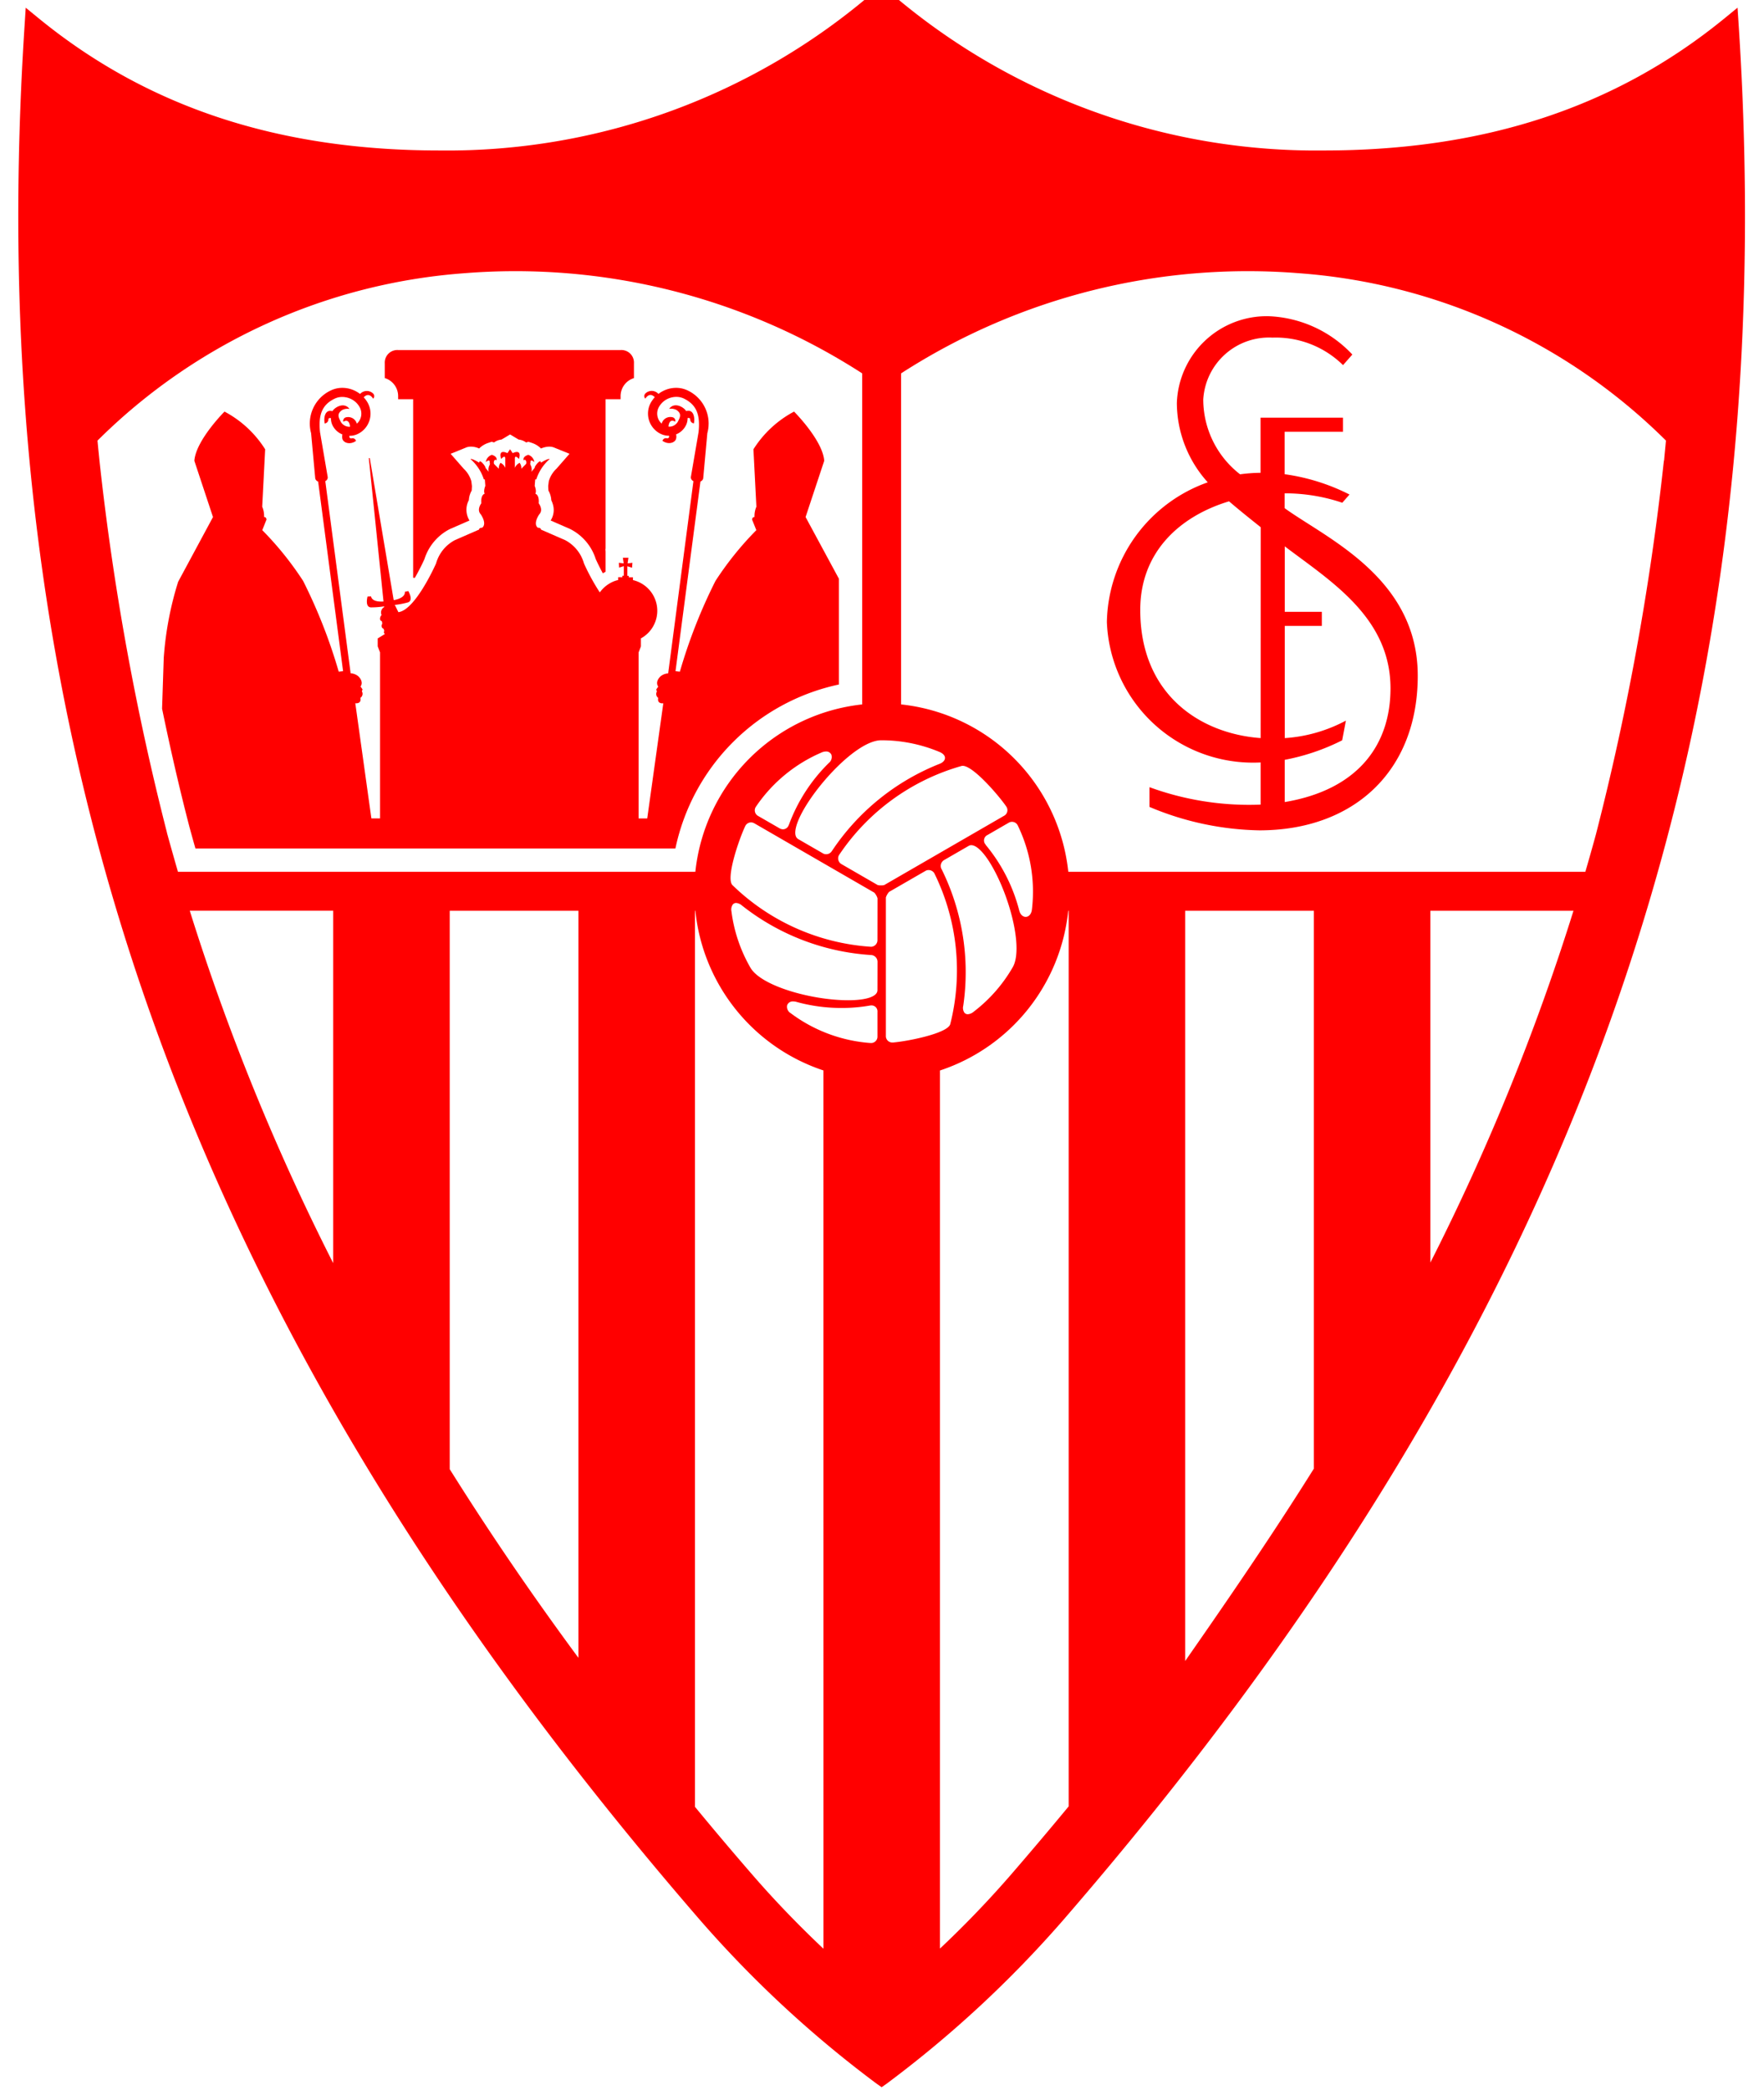
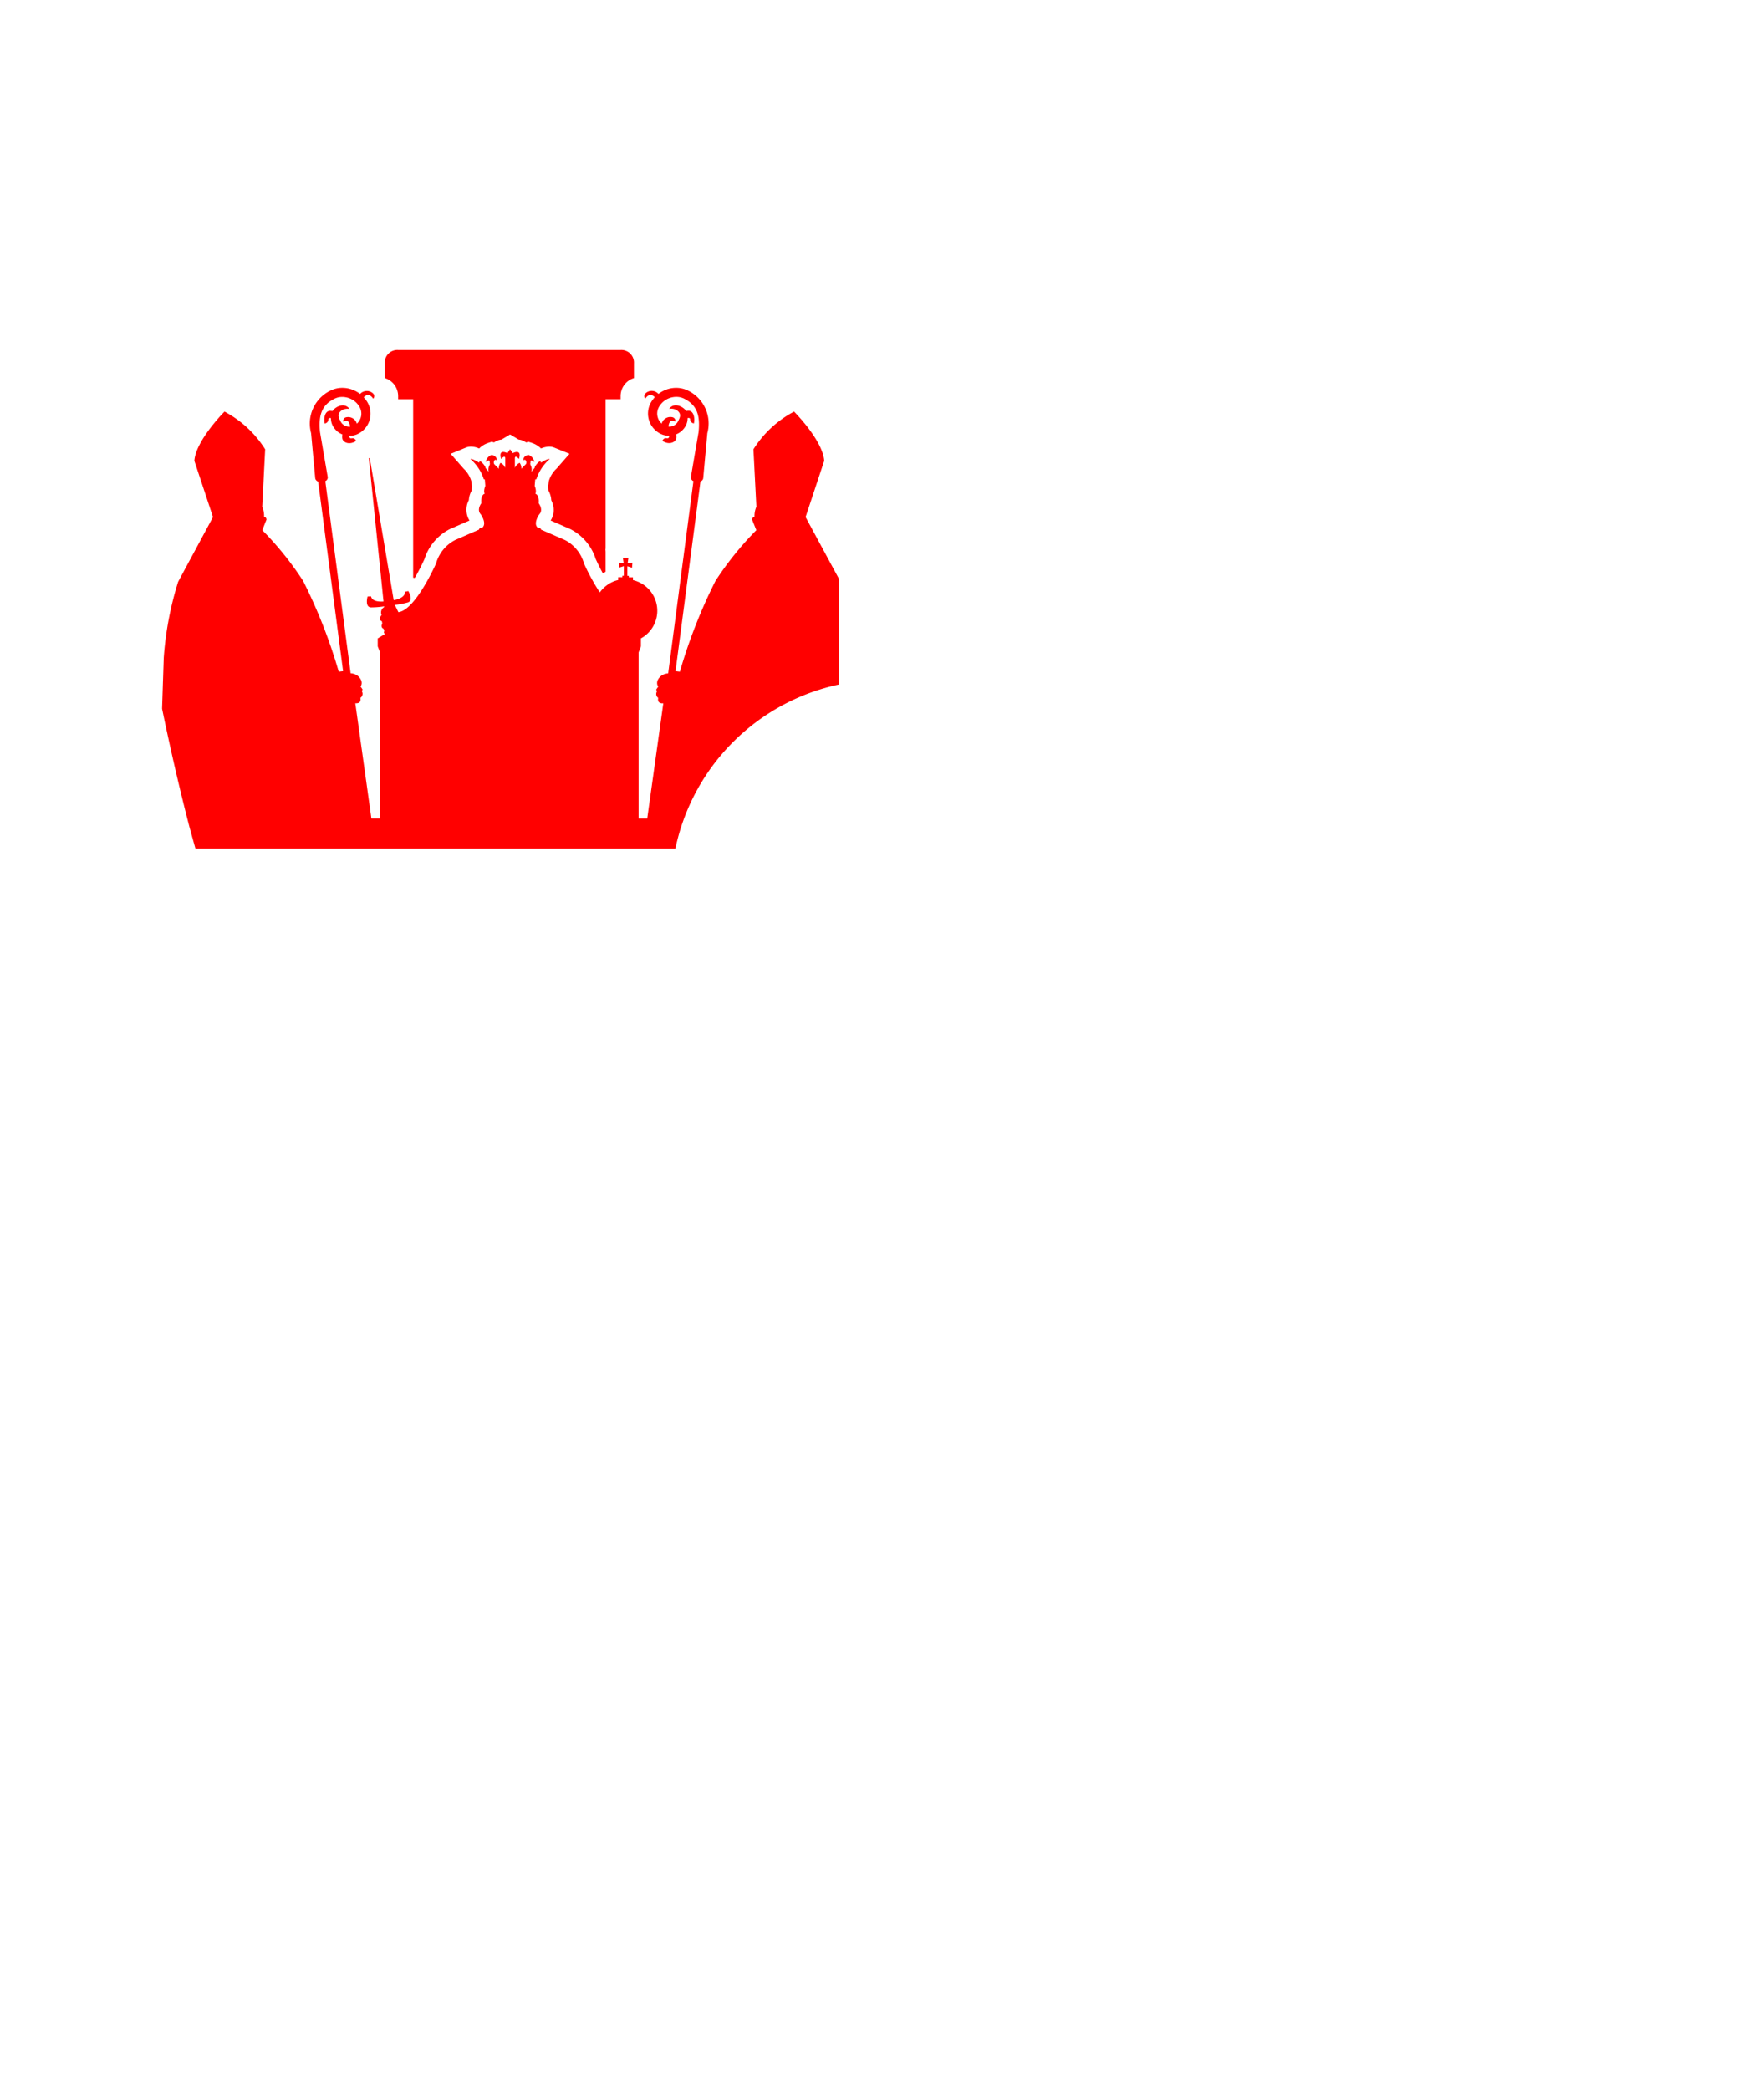
<svg xmlns="http://www.w3.org/2000/svg" width="94.688" height="112.141" viewBox="0 0 94.688 112.141" version="1.1" id="svg30">
  <defs id="defs34" />
  <g id="Grupo_796" data-name="Grupo 796" transform="translate(19289.403,2108.199)">
    <path id="Trazado_490" data-name="Trazado 490" d="m 67.046,22.077 c 0,0.053 0,0.1 0,0.146 h 0.806 V 31.8 l 0.05,0.008 h 0.04 c 0.28,-0.483 0.482,-0.927 0.517,-1.006 a 2.728,2.728 0 0 1 1.371,-1.615 l 1.046,-0.456 a 1.093,1.093 0 0 1 -0.034,-1.092 1.166,1.166 0 0 1 0.153,-0.515 l 0.013,-0.234 -0.032,-0.264 a 1.469,1.469 0 0 0 -0.412,-0.674 l -0.7,-0.8 0.864,-0.351 a 0.779,0.779 0 0 1 0.227,-0.033 1.031,1.031 0 0 1 0.439,0.1 1.207,1.207 0 0 1 0.467,-0.293 l 0.208,-0.07 0.125,0.038 a 0.816,0.816 0 0 1 0.4,-0.155 l 0.46,-0.274 0.461,0.274 a 0.816,0.816 0 0 1 0.4,0.155 l 0.125,-0.038 0.207,0.07 a 1.218,1.218 0 0 1 0.468,0.293 1.153,1.153 0 0 1 0.438,-0.1 0.774,0.774 0 0 1 0.227,0.033 l 0.865,0.351 -0.7,0.8 a 1.472,1.472 0 0 0 -0.412,0.673 l -0.032,0.262 0.013,0.238 a 1.171,1.171 0 0 1 0.153,0.519 1.308,1.308 0 0 1 0.072,0.179 1.045,1.045 0 0 1 -0.107,0.908 l 1.046,0.456 a 2.725,2.725 0 0 1 1.374,1.613 c 0.031,0.067 0.174,0.383 0.382,0.764 0.048,-0.029 0.1,-0.057 0.148,-0.083 v -1.075 l -0.01,-0.149 h 0.01 v -8.034 h 0.805 c 0,-0.044 0,-0.093 0,-0.146 A 1.014,1.014 0 0 1 79.704,21.09 V 20.3 A 0.675,0.675 0 0 0 78.988,19.584 H 67.046 A 0.675,0.675 0 0 0 66.329,20.3 v 0.788 a 1.013,1.013 0 0 1 0.717,0.987" transform="translate(-19335.078,-2109)" fill="#ff0000" />
    <path id="Trazado_491" data-name="Trazado 491" d="m 55.84,45.159 q 0.159,0.588 0.326,1.173 h 25.763 a 11.4,11.4 0 0 1 8.775,-8.8 v -5.679 l -1.787,-3.307 1,-3.017 c -0.075,-1.1 -1.618,-2.642 -1.618,-2.642 a 5.77,5.77 0 0 0 -2.181,2.023 l 0.158,3.081 a 1.27,1.27 0 0 0 -0.1,0.555 c -0.123,-0.011 -0.131,0.135 -0.131,0.135 l 0.228,0.568 a 17.134,17.134 0 0 0 -2.193,2.724 28.294,28.294 0 0 0 -1.911,4.87 l -0.234,-0.027 1.339,-10.178 a 0.236,0.236 0 0 0 0.147,-0.161 l 0.222,-2.432 a 1.962,1.962 0 0 0 -1.057,-2.293 1.42,1.42 0 0 0 -0.618,-0.139 1.531,1.531 0 0 0 -0.526,0.093 1.584,1.584 0 0 0 -0.424,0.233 0.181,0.181 0 0 0 -0.019,-0.021 0.485,0.485 0 0 0 -0.684,0 0.2,0.2 0 0 0 -0.056,0.137 0.19,0.19 0 0 0 0.056,0.136 c 0.244,-0.369 0.469,-0.112 0.507,-0.075 0,0.006 -0.086,0.089 -0.082,0.1 a 1.38,1.38 0 0 0 -0.159,0.246 1.211,1.211 0 0 0 0.558,1.62 0.983,0.983 0 0 0 0.447,0.1 v 0 a 0.1,0.1 0 0 1 0.006,0.067 0.1,0.1 0 0 1 -0.12,0.071 0.179,0.179 0 0 0 -0.051,-0.007 0.192,0.192 0 0 0 -0.185,0.144 c 0.324,0.226 0.672,0.1 0.729,-0.109 a 0.458,0.458 0 0 0 0,-0.238 1.01,1.01 0 0 0 0.534,-0.495 0.83,0.83 0 0 0 0.084,-0.377 0.1,0.1 0 0 1 0.04,-0.01 c 0.055,0 0.1,0.017 0.1,0.072 a 0.221,0.221 0 0 0 0.2,0.22 c 0.062,-0.326 -0.025,-0.677 -0.292,-0.677 a 0.451,0.451 0 0 0 -0.126,0.018 C 82.421,22.686 81.896,22.329 81.591,22.74 a 0.635,0.635 0 0 1 0.383,0.053 c 0.326,0.208 0.19,0.422 0.1,0.61 a 0.529,0.529 0 0 1 -0.506,0.292 0.088,0.088 0 0 1 -0.005,-0.059 c 0.013,-0.051 0.052,-0.384 0.356,-0.208 a 0.193,0.193 0 0 0 -0.138,-0.236 0.511,0.511 0 0 0 -0.123,-0.015 0.483,0.483 0 0 0 -0.466,0.354 0.706,0.706 0 0 1 -0.2,-0.3 0.718,0.718 0 0 1 0.034,-0.555 1.051,1.051 0 0 1 0.589,-0.515 1.1,1.1 0 0 1 0.364,-0.064 0.946,0.946 0 0 1 0.405,0.09 c 0.662,0.324 0.891,0.847 0.789,1.8 l -0.415,2.42 a 0.23,0.23 0 0 0 0.139,0.212 l -1.356,10.316 a 0.7,0.7 0 0 0 -0.416,0.163 c -0.316,0.316 -0.117,0.545 -0.117,0.545 L 80.9,37.8 l 0.036,0.108 a 0.257,0.257 0 0 0 0.071,0.342 c -0.07,0.344 0.273,0.289 0.273,0.289 l -0.863,6.18 h -0.463 v -8.91 l 0.124,-0.321 v -0.426 h -0.009 a 1.69,1.69 0 0 0 -0.418,-3.133 v -0.15 H 79.428 V 31.7 H 79.35 v -0.514 l 0.252,0.078 0.02,-0.264 -0.258,0.03 0.045,-0.3 h -0.3 l 0.045,0.3 -0.26,-0.03 0.015,0.258 0.252,-0.078 v 0.514 h -0.079 v 0.079 h -0.223 v 0.151 a 1.53,1.53 0 0 0 -0.3,0.1 1.718,1.718 0 0 0 -0.688,0.566 11.556,11.556 0 0 1 -0.849,-1.553 2.039,2.039 0 0 0 -1.012,-1.253 l -1.3,-0.567 c 0.005,-0.106 -0.169,-0.1 -0.169,-0.1 -0.269,-0.228 0.082,-0.718 0.082,-0.718 0.235,-0.249 -0.032,-0.592 -0.032,-0.592 0.04,-0.471 -0.181,-0.513 -0.181,-0.513 0.084,-0.142 -0.034,-0.421 -0.034,-0.421 l 0.028,-0.347 h 0.058 a 2.436,2.436 0 0 1 0.719,-1.094 c -0.112,-0.035 -0.471,0.2 -0.471,0.2 0,-0.262 -0.379,0.239 -0.329,0.265 l -0.178,0.221 A 0.52,0.52 0 0 0 74.167,25.78 0.179,0.179 0 0 1 74.151,25.617 c -0.026,-0.223 0.207,-0.021 0.207,-0.021 a 0.485,0.485 0 0 0 -0.326,-0.389 c -0.341,0.106 -0.241,0.3 -0.241,0.3 0.091,-0.127 0.185,0.122 0.107,0.206 l -0.24,0.24 a 0.472,0.472 0 0 0 -0.09,-0.316 0.51,0.51 0 0 0 -0.256,0.271 V 25.9 25.385 c 0.016,-0.19 0.22,0.045 0.22,0.045 0.177,-0.587 -0.336,-0.312 -0.336,-0.312 l -0.142,-0.21 -0.143,0.21 c 0,0 -0.512,-0.275 -0.335,0.312 0,0 0.2,-0.235 0.221,-0.045 v 0.515 0.008 a 0.516,0.516 0 0 0 -0.255,-0.271 0.471,0.471 0 0 0 -0.091,0.316 l -0.24,-0.24 c -0.081,-0.081 0.016,-0.333 0.108,-0.206 0,0 0.1,-0.191 -0.242,-0.3 a 0.485,0.485 0 0 0 -0.326,0.389 c 0,0 0.233,-0.2 0.207,0.021 a 0.179,0.179 0 0 1 -0.016,0.163 0.514,0.514 0 0 0 -0.036,0.338 l -0.178,-0.221 c 0.05,-0.026 -0.329,-0.527 -0.329,-0.265 0,0 -0.359,-0.233 -0.472,-0.2 a 2.443,2.443 0 0 1 0.721,1.094 H 71.7 l 0.026,0.347 c 0,0 -0.116,0.279 -0.033,0.421 0,0 -0.221,0.042 -0.182,0.513 0,0 -0.265,0.343 -0.03,0.592 0,0 0.351,0.49 0.08,0.718 0,0 -0.173,0 -0.168,0.1 l -1.3,0.567 a 2.039,2.039 0 0 0 -1.012,1.253 c 0,0 -1.1,2.5 -2.021,2.613 l -0.178,-0.362 -0.029,-0.026 a 4.351,4.351 0 0 0 0.68,-0.126 c 0.382,-0.078 0.058,-0.619 0.058,-0.619 l -0.125,0.026 -0.058,0.013 c 0.019,0.278 -0.335,0.4 -0.6,0.449 l -1.286,-7.628 -0.049,0.012 0.788,7.688 C 65.997,33.094 65.644,33.065 65.59,32.8 l -0.186,0.012 c 0,0 -0.169,0.607 0.22,0.581 a 4.665,4.665 0 0 0 0.666,-0.054 l 0.012,0.035 a 0.333,0.333 0 0 0 -0.145,0.429 0.291,0.291 0 0 0 -0.083,0.2 c 0,0.122 0.091,0.122 0.091,0.122 0,0 0.045,0.117 0.018,0.172 a 0.163,0.163 0 0 0 0.077,0.242 c 0,0 0.071,0.126 0.023,0.162 a 0.136,0.136 0 0 0 0.052,0.121 l -0.385,0.237 v 0.426 l 0.124,0.321 v 8.91 H 65.61 l -0.863,-6.18 c 0,0 0.344,0.055 0.273,-0.289 A 0.257,0.257 0 0 0 65.1,37.9 l 0.035,-0.108 -0.107,-0.154 c 0,0 0.2,-0.229 -0.116,-0.545 A 0.7,0.7 0 0 0 64.496,36.93 l -1.36,-10.311 a 0.226,0.226 0 0 0 0.132,-0.208 l -0.415,-2.42 c -0.1,-0.958 0.127,-1.481 0.79,-1.8 a 0.935,0.935 0 0 1 0.4,-0.09 1.1,1.1 0 0 1 0.364,0.064 1.056,1.056 0 0 1 0.59,0.515 0.718,0.718 0 0 1 -0.167,0.855 0.483,0.483 0 0 0 -0.466,-0.354 0.511,0.511 0 0 0 -0.123,0.015 0.192,0.192 0 0 0 -0.117,0.089 0.19,0.19 0 0 0 -0.021,0.147 c 0.3,-0.176 0.343,0.157 0.356,0.208 a 0.088,0.088 0 0 1 0,0.059 0.529,0.529 0 0 1 -0.506,-0.292 c -0.091,-0.188 -0.227,-0.4 0.1,-0.61 a 0.631,0.631 0 0 1 0.382,-0.053 c -0.305,-0.411 -0.83,-0.054 -0.914,0.121 a 0.446,0.446 0 0 0 -0.126,-0.018 c -0.267,0 -0.354,0.351 -0.291,0.677 a 0.222,0.222 0 0 0 0.2,-0.22 c 0,-0.055 0.039,-0.072 0.094,-0.072 a 0.1,0.1 0 0 1 0.041,0.01 0.829,0.829 0 0 0 0.083,0.377 1.006,1.006 0 0 0 0.534,0.495 0.469,0.469 0 0 0 0,0.238 c 0.056,0.213 0.405,0.335 0.729,0.109 a 0.191,0.191 0 0 0 -0.185,-0.144 0.179,0.179 0 0 0 -0.051,0.007 0.1,0.1 0 0 1 -0.12,-0.071 0.1,0.1 0 0 1 0.007,-0.067 v 0 a 0.99,0.99 0 0 0 0.448,-0.1 1.21,1.21 0 0 0 0.556,-1.62 1.364,1.364 0 0 0 -0.157,-0.246 c 0,-0.011 -0.088,-0.094 -0.083,-0.1 0.038,-0.037 0.263,-0.294 0.507,0.075 a 0.194,0.194 0 0 0 0,-0.273 0.486,0.486 0 0 0 -0.685,0 L 65,21.939 a 1.569,1.569 0 0 0 -0.424,-0.233 1.531,1.531 0 0 0 -0.526,-0.093 1.42,1.42 0 0 0 -0.618,0.139 1.963,1.963 0 0 0 -1.058,2.293 l 0.223,2.432 a 0.242,0.242 0 0 0 0.155,0.165 l 1.339,10.174 -0.234,0.027 a 28.38,28.38 0 0 0 -1.911,-4.87 17.192,17.192 0 0 0 -2.193,-2.724 l 0.227,-0.568 c 0,0 -0.008,-0.146 -0.13,-0.135 a 1.27,1.27 0 0 0 -0.1,-0.555 l 0.158,-3.081 a 5.768,5.768 0 0 0 -2.182,-2.023 c 0,0 -1.543,1.545 -1.618,2.642 l 1,3.017 -1.871,3.474 a 17.77,17.77 0 0 0 -0.773,4.09 l -0.089,2.719 c 0.447,2.166 0.934,4.288 1.465,6.33" transform="translate(-19335.078,-2109)" fill="#ff0000" />
-     <path id="Trazado_492" data-name="Trazado 492" d="m 114.632,28.073 v -0.8 a 9.625,9.625 0 0 1 3.094,0.505 l 0.387,-0.441 a 11,11 0 0 0 -3.481,-1.09 v -2.28 h 3.132 v -0.755 h -4.425 v 2.959 a 8.817,8.817 0 0 0 -1.1,0.081 5.091,5.091 0 0 1 -1.976,-4.014 3.534,3.534 0 0 1 3.715,-3.32 5.143,5.143 0 0 1 3.788,1.475 l 0.5,-0.567 a 6.494,6.494 0 0 0 -4.488,-2.057 4.827,4.827 0 0 0 -4.932,4.658 6.385,6.385 0 0 0 1.659,4.255 8.114,8.114 0 0 0 -5.415,7.5 7.852,7.852 0 0 0 8.253,7.532 v 2.262 a 15.566,15.566 0 0 1 -5.966,-0.935 V 44.1 a 15.821,15.821 0 0 0 5.9,1.257 c 5.054,0 8.5,-3.167 8.5,-8.295 0,-5.252 -4.891,-7.365 -7.14,-8.989 m -1.293,12.334 c -3.3,-0.244 -6.463,-2.379 -6.463,-6.877 0,-3.119 2.136,-5.034 4.766,-5.828 0.476,0.409 1.037,0.862 1.7,1.389 z m 1.293,3.431 v -2.265 a 11.619,11.619 0 0 0 3.083,-1.047 l 0.2,-1.057 a 8.081,8.081 0 0 1 -3.281,0.939 v -6.022 h 1.989 v -0.755 h -1.989 v -3.513 c 2.451,1.862 5.675,3.809 5.675,7.621 0,3.017 -1.726,5.437 -5.675,6.1" transform="translate(-19335.078,-2109)" fill="#ff0000" />
-     <path id="Trazado_493" data-name="Trazado 493" d="m 139,2.085 -0.058,-0.871 -0.676,0.553 c -5.847,4.783 -12.89,7.108 -21.532,7.108 A 35.059,35.059 0 0 1 93.3,0.267 L 93,0 92.7,0.267 A 35.061,35.061 0 0 1 69.264,8.875 C 60.622,8.875 53.578,6.55 47.731,1.767 L 47.055,1.214 47,2.085 C 44.487,40.612 55.679,72 83.287,103.872 a 60.33,60.33 0 0 0 9.454,8.747 l 0.258,0.18 0.26,-0.181 a 60.322,60.322 0 0 0 9.452,-8.746 C 130.319,72 141.511,40.612 139,2.085 M 92.976,40.524 a 8.055,8.055 0 0 1 3.131,0.627 c 0.187,0.078 0.3,0.2 0.294,0.328 -0.006,0.128 -0.117,0.245 -0.306,0.315 a 12.447,12.447 0 0 0 -5.771,4.681 0.359,0.359 0 0 1 -0.308,0.163 0.319,0.319 0 0 1 -0.161,-0.042 l -1.333,-0.769 c -0.166,-0.1 -0.2,-0.325 -0.107,-0.681 0.4,-1.489 3.1,-4.623 4.561,-4.622 m -4.961,4.54 a 0.326,0.326 0 0 1 -0.306,0.237 0.383,0.383 0 0 1 -0.193,-0.055 l -1.151,-0.664 a 0.342,0.342 0 0 1 -0.113,-0.494 8.114,8.114 0 0 1 3.532,-2.912 0.575,0.575 0 0 1 0.222,-0.05 0.3,0.3 0 0 1 0.3,0.179 0.409,0.409 0 0 1 -0.14,0.436 9.03,9.03 0 0 0 -2.146,3.323 m -33.381,0.422 a 142.348,142.348 0 0 1 -3.62,-19.92 c -0.037,-0.374 -0.077,-0.748 -0.11,-1.123 A 31.157,31.157 0 0 1 70.6,15.462 34.329,34.329 0 0 1 91.955,20.836 V 38.6 A 10.1,10.1 0 0 0 83,47.581 H 55.226 c -0.2,-0.7 -0.4,-1.4 -0.592,-2.1 m 8.927,23.1 a 122.564,122.564 0 0 1 -7.7,-18.912 h 7.7 z M 76.724,89.76 Q 72.995,84.712 69.816,79.638 V 49.672 h 6.908 z m 13.152,15.609 c -1.2,-1.131 -2.5,-2.455 -3.781,-3.93 q -1.6,-1.844 -3.117,-3.686 V 49.672 H 83 a 10.111,10.111 0 0 0 6.874,8.568 z m 2.9,-48.946 a 0.341,0.341 0 0 1 -0.344,0.346 h -0.027 a 8.128,8.128 0 0 1 -4.286,-1.6 0.4,0.4 0 0 1 -0.191,-0.432 0.321,0.321 0 0 1 0.325,-0.2 0.62,0.62 0 0 1 0.166,0.023 9.033,9.033 0 0 0 2.432,0.328 8.659,8.659 0 0 0 1.519,-0.13 0.412,0.412 0 0 1 0.078,-0.007 0.32,0.32 0 0 1 0.328,0.347 z m 0,-2.49 c 0,0.338 -0.589,0.541 -1.574,0.541 -1.959,0 -4.677,-0.764 -5.244,-1.746 a 8.082,8.082 0 0 1 -1.021,-3.028 0.471,0.471 0 0 1 0.077,-0.369 0.229,0.229 0 0 1 0.175,-0.077 0.522,0.522 0 0 1 0.312,0.136 12.452,12.452 0 0 0 6.938,2.658 0.365,0.365 0 0 1 0.34,0.346 z m 0,-2.675 a 0.356,0.356 0 0 1 -0.35,0.346 11.77,11.77 0 0 1 -7.44,-3.313 c -0.358,-0.389 0.374,-2.5 0.692,-3.16 a 0.343,0.343 0 0 1 0.31,-0.2 0.353,0.353 0 0 1 0.175,0.047 L 92.605,48.7 A 0.823,0.823 0 0 1 92.779,49 Z M 92.962,48.31 A 0.633,0.633 0 0 1 92.789,48.293 L 90.834,47.164 A 0.351,0.351 0 0 1 90.677,46.95 0.346,0.346 0 0 1 90.711,46.687 11.769,11.769 0 0 1 97.3,41.9 0.181,0.181 0 0 1 97.348,41.895 c 0.586,0 2,1.675 2.341,2.184 a 0.34,0.34 0 0 1 -0.113,0.494 l -6.436,3.719 a 0.6,0.6 0 0 1 -0.175,0.018 m 3.244,-0.881 a 0.365,0.365 0 0 1 0.128,-0.468 l 1.333,-0.769 a 0.279,0.279 0 0 1 0.142,-0.039 c 0.293,0 0.7,0.413 1.114,1.132 0.979,1.7 1.677,4.432 1.111,5.416 a 8.083,8.083 0 0 1 -2.112,2.4 0.523,0.523 0 0 1 -0.3,0.123 0.229,0.229 0 0 1 -0.181,-0.08 0.46,0.46 0 0 1 -0.063,-0.376 12.461,12.461 0 0 0 -1.168,-7.338 m 2.376,-1.3 a 0.324,0.324 0 0 1 0.091,-0.522 l 1.151,-0.665 A 0.352,0.352 0 0 1 100,44.9 a 0.342,0.342 0 0 1 0.309,0.2 8.135,8.135 0 0 1 0.756,4.515 c -0.033,0.266 -0.19,0.385 -0.333,0.385 -0.125,0 -0.281,-0.089 -0.346,-0.341 a 9.041,9.041 0 0 0 -1.8,-3.521 M 93.57,56.741 A 0.341,0.341 0 0 1 93.227,56.396 V 48.96 a 0.839,0.839 0 0 1 0.172,-0.3 l 1.955,-1.128 a 0.324,0.324 0 0 1 0.166,-0.044 0.357,0.357 0 0 1 0.309,0.175 11.776,11.776 0 0 1 0.852,8.1 c -0.158,0.5 -2.352,0.925 -3.083,0.979 z m 9.469,40.99 q -1.532,1.853 -3.136,3.708 a 54.273,54.273 0 0 1 -3.772,3.921 V 58.243 a 10.112,10.112 0 0 0 6.884,-8.571 h 0.024 z M 116.2,79.609 c -2.12,3.387 -4.422,6.759 -6.907,10.321 V 49.672 h 6.907 z m 6.255,-11.06 V 49.672 h 7.681 a 122.488,122.488 0 0 1 -7.681,18.877 M 134.99,25.517 a 142.174,142.174 0 0 1 -3.647,20.048 q -0.276,1.011 -0.57,2.017 H 103.019 A 10.1,10.1 0 0 0 94.044,38.6 V 20.836 a 34.329,34.329 0 0 1 21.356,-5.374 31.157,31.157 0 0 1 19.7,8.981 c -0.032,0.36 -0.07,0.716 -0.1,1.074" transform="translate(-19335.078,-2109)" fill="#ff0000" />
  </g>
</svg>